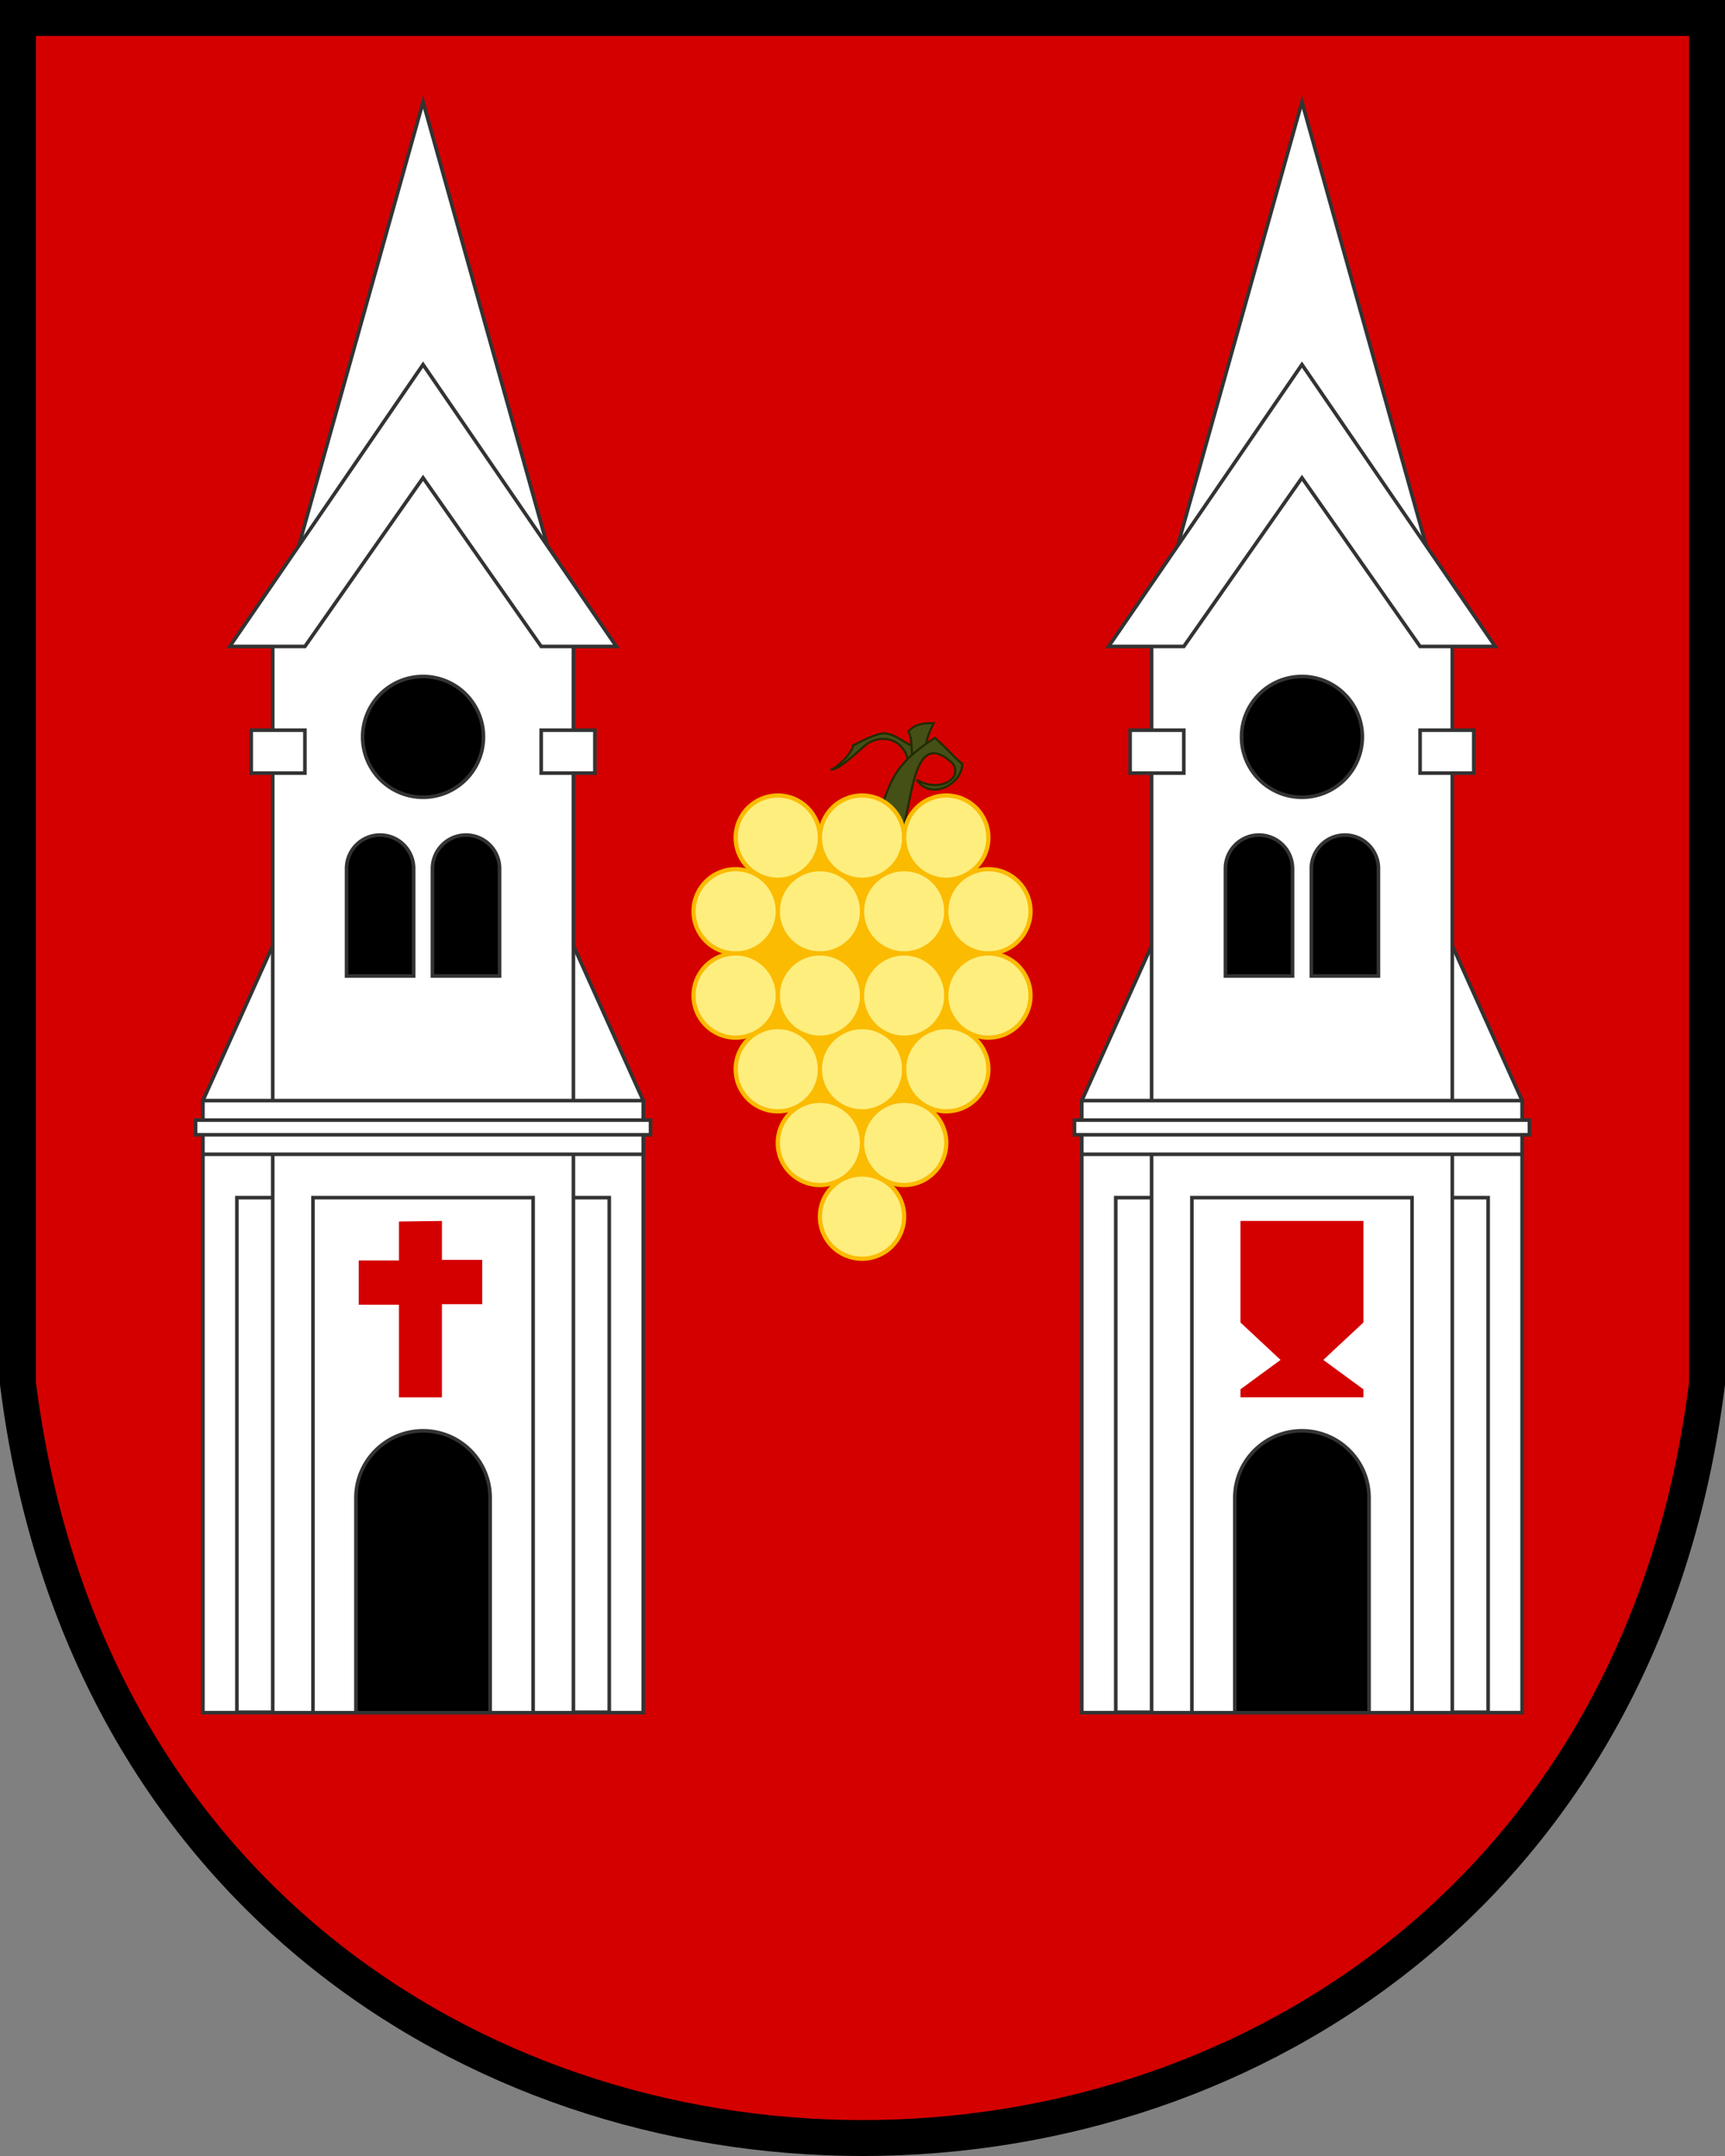
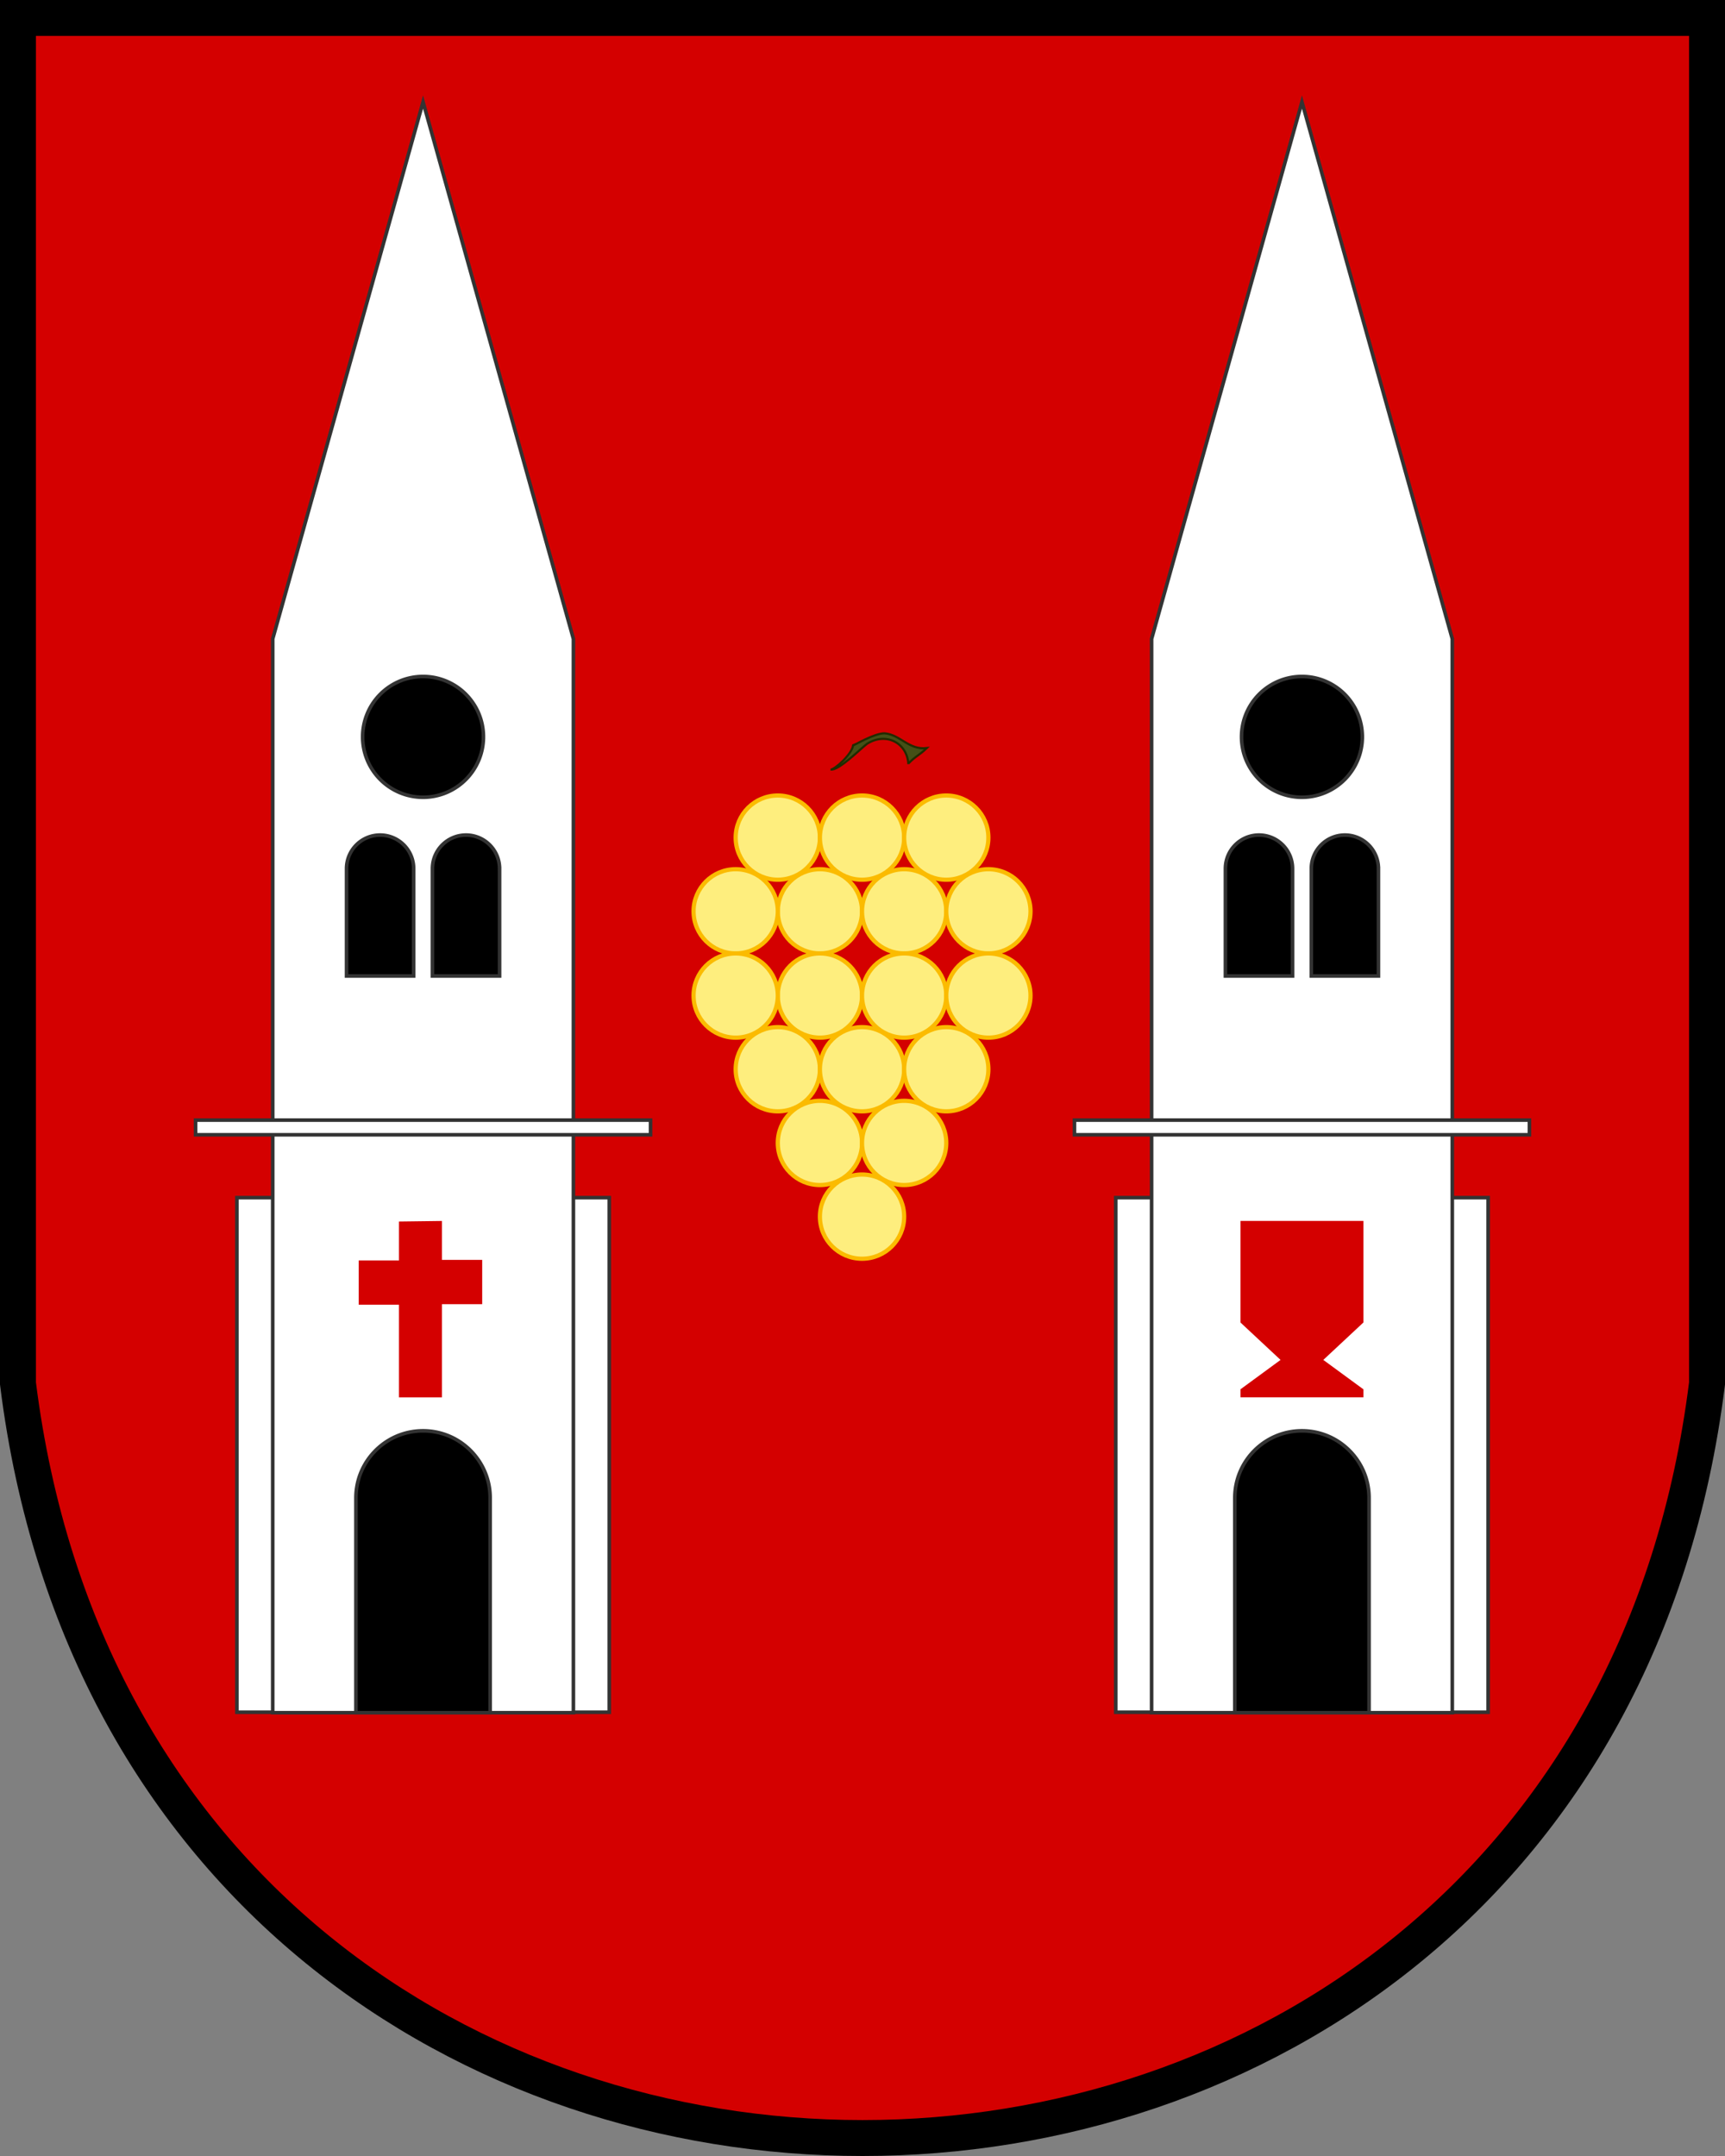
<svg xmlns="http://www.w3.org/2000/svg" xmlns:xlink="http://www.w3.org/1999/xlink" height="600" width="480">
  <rect width="100%" height="100%" fill="#808080" stroke="none" />
  <path d="M5 5v380c35 280 435 280 470 0V5z" stroke="#000" stroke-width="10" fill="#d40000" />
  <g transform="translate(-111.73 42.652) scale(1.172)">
-     <path d="m300 160-36 18.72 36 76.4 36-76.4L300 160z" fill="#fbbb00" />
    <g stroke-width=".5" stroke="#222b00" fill="#445016">
      <path d="M311 145c-.3-5-5.3-7.6-9.76-4.8-1.2.8-6.76 6.5-8.7 6.14 1 0 5-3.6 5.34-5.7.1 0 5.2-3 7.5-2.9 3.7.3 5.7 4 10 3.5-2 1.9-2.5 1.76-4.4 3.7z" />
-       <path d="M312 144c-.3-1.9 0-5-1-6.69 1.68-1.9 3.85-2 6-2-2.15 4.45-2 5.66-1.4 6.5z" />
-       <path d="M303 159c4-8.73 3-12.9 14.3-20.2 3.5 3.14 5.7 5.8 6.5 6.13 0 5.01-7.6 8.82-10.8 3.82 5 3.13 11 0 8.6-3.8-11.7-11-9 18.1-14.5 19z" />
    </g>
    <circle id="a" stroke="#fbbb00" cy="180" cx="290" r="10" fill="#feee7e" />
    <g id="b">
      <use xlink:href="#a" x="-20" />
      <use xlink:href="#a" x="20" />
      <use xlink:href="#a" x="40" />
    </g>
    <use xlink:href="#a" y="20" />
    <use xlink:href="#b" y="20" />
    <g id="c">
      <use xlink:href="#a" y="-17.5" x="-10" />
      <use xlink:href="#a" y="-17.5" x="10" />
      <use xlink:href="#a" y="-17.5" x="30" />
    </g>
    <use xlink:href="#c" y="55" />
    <use xlink:href="#a" y="55" />
    <use xlink:href="#a" y="55" x="20" />
    <use xlink:href="#a" y="72.5" x="10" />
  </g>
  <use xlink:href="#d" transform="translate(244.56)" />
  <path fill="#d40000" d="M345.17 339.78v28.261l11.156 10.412-11.156 8.18v2.232h34.211v-2.231l-11.156-8.181 11.156-10.412V339.78H345.17z" />
  <g id="d" stroke="#333" fill="#fff">
-     <path d="m57.182 306.29 30.63-67.983h61.26l30.63 67.983v170.33H57.182z" transform="translate(-.72)" />
    <path d="M66.632 333.3h103.62v143.21H66.632z" transform="translate(-.72)" />
    <path d="m76.606 177.8 41.836-149.41 41.836 149.41v298.83H76.606z" transform="translate(-.72)" />
-     <path d="M57.182 306.29h122.52v14.941H57.182zM87.812 333.3h61.26v143.33h-61.26zM151.31 203.2h14.941v11.953H151.31zm-80.683 0h14.941v11.953H70.627zM118.44 101.46l-53.789 78.442h20.918l32.871-46.922 32.871 46.922h20.918z" transform="translate(-.72)" />
    <path d="M130.39 232.39a9.338 9.338 0 0 0-9.338 9.338v29.883h18.677v-29.883a9.338 9.338 0 0 0-9.339-9.338zm-23.906 0a9.338 9.338 0 0 0-9.338 9.338v29.883h18.677v-29.883a9.338 9.338 0 0 0-9.339-9.338zm28.762-27.322a16.809 16.809 0 0 1-16.809 16.809 16.809 16.809 0 0 1-16.809-16.809 16.809 16.809 0 0 1 16.809-16.809 16.809 16.809 0 0 1 16.809 16.809zm-16.809 193.12c-10.315 0-18.677 8.362-18.677 18.677v59.765h37.353v-59.765c0-10.315-8.362-18.677-18.677-18.677z" fill="#000" transform="translate(-.72)" />
    <path d="M55.139 311.72h126.6v4.085h-126.6z" transform="translate(-.72)" />
  </g>
  <path fill="#d40000" d="M111.02 339.94v10.832H99.814v12.327h11.206v25.774h11.953v-25.926h11.206V350.62h-11.206v-10.832z" />
</svg>